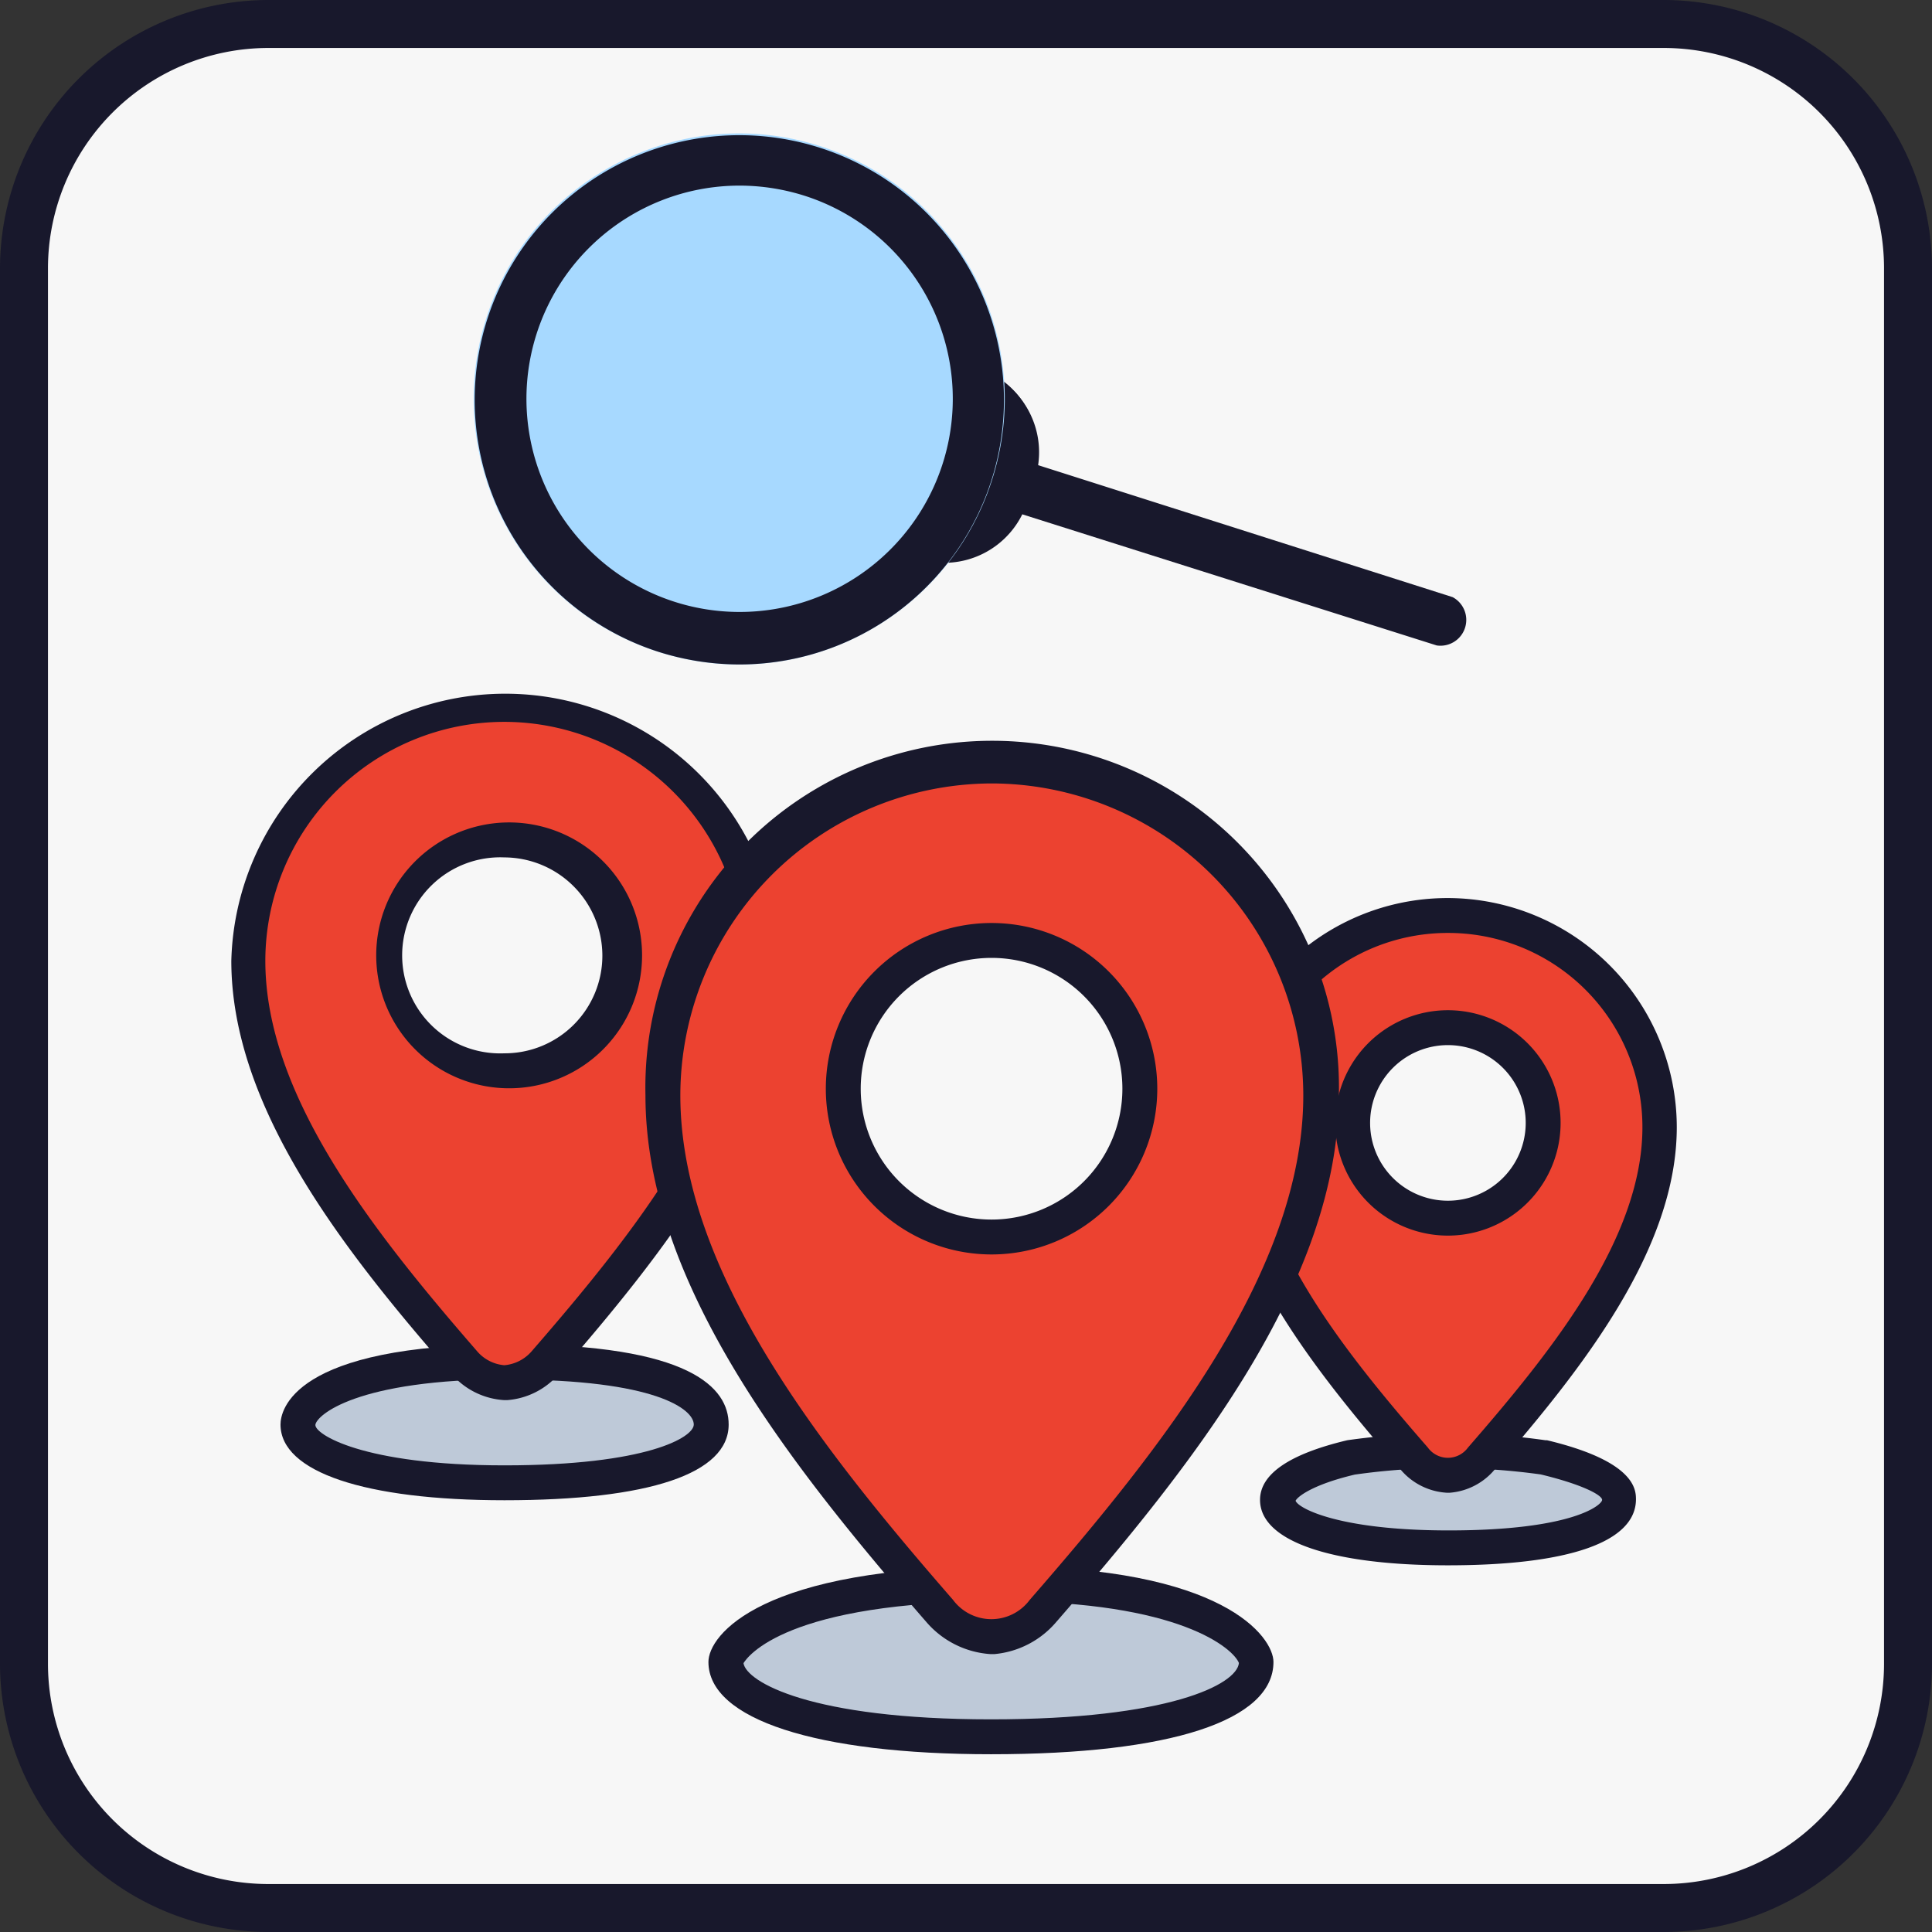
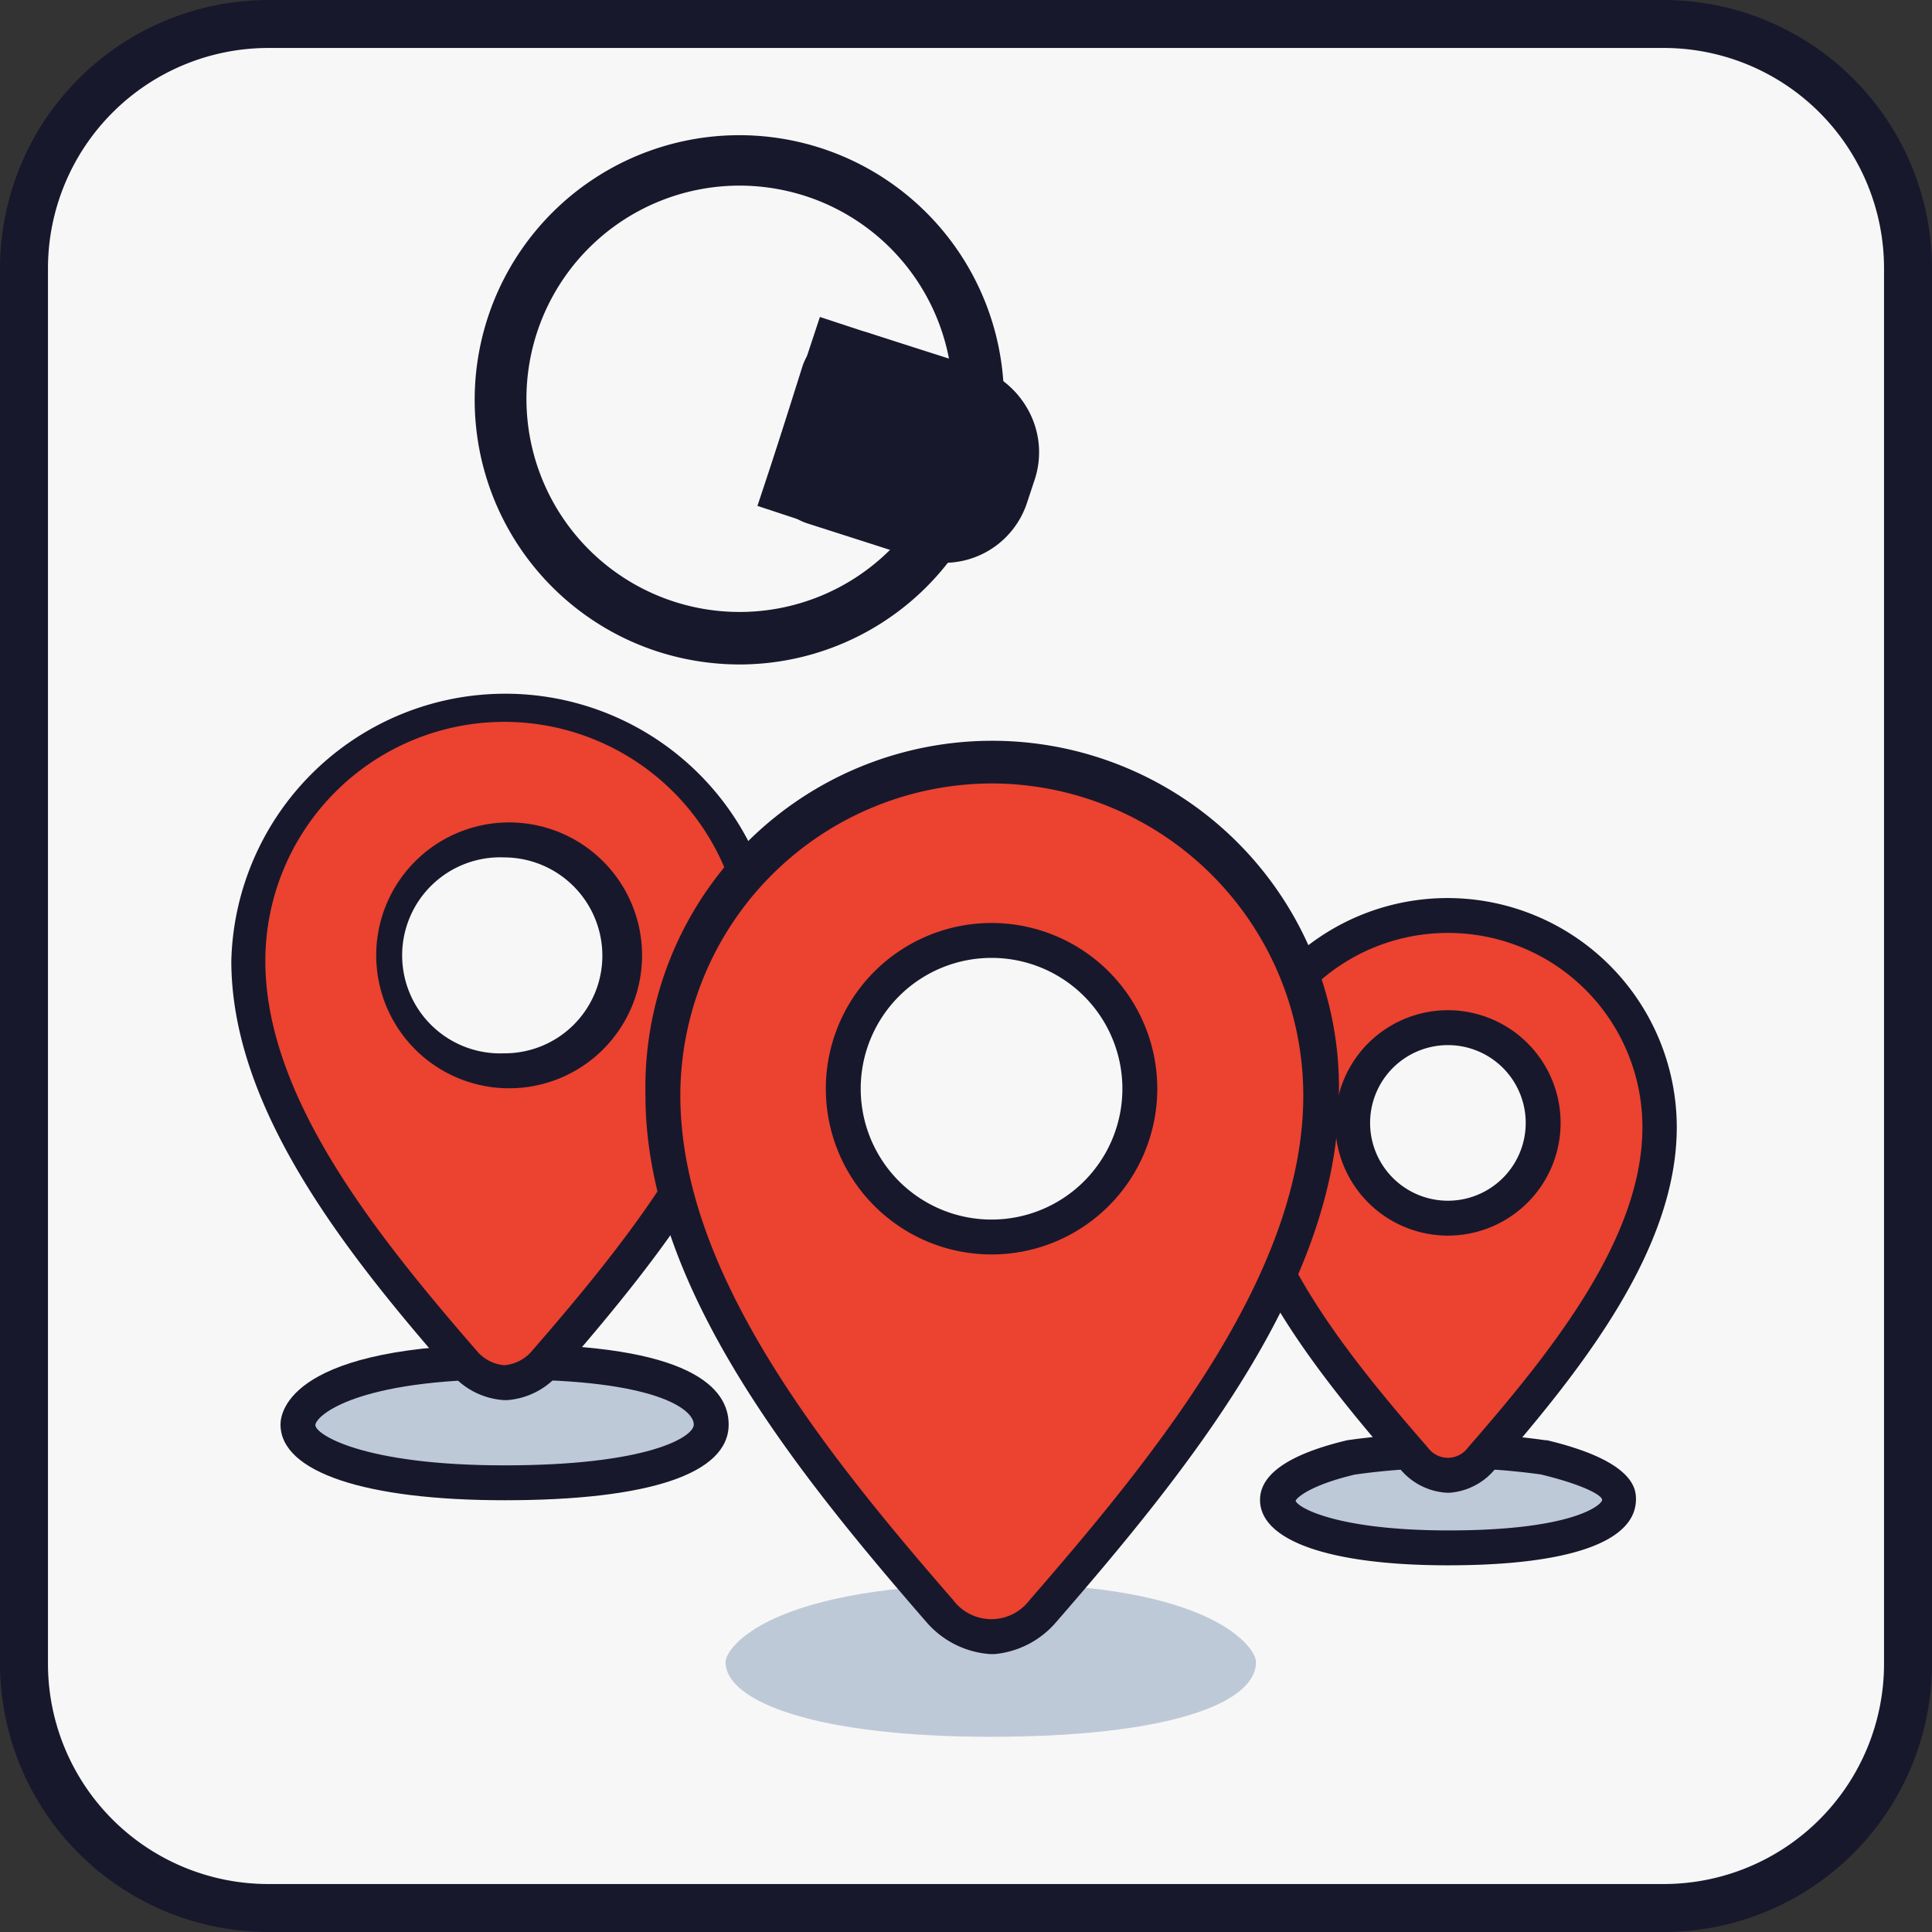
<svg xmlns="http://www.w3.org/2000/svg" viewBox="0 0 110.75 110.75">
  <rect x="0" y="0" width="110.75" height="110.75" fill="#333333" stroke="none" />
  <defs>
    <style>.cls-1{fill:#f7f7f7;}.cls-2{fill:#18182c;}.cls-3{fill:#bec9d8;}.cls-4{fill:#ec4230;}.cls-5{fill:#a7d9ff;}</style>
  </defs>
  <g id="Layer_2" data-name="Layer 2">
    <g id="mid-market-lending">
      <g id="icon-multi-site-acq">
        <g id="bg-5">
          <rect class="cls-1" x="0.38" y="0.38" width="110" height="110" rx="15" />
          <path class="cls-2" d="M95.38,110.75h-80A15.4,15.4,0,0,1,0,95.38v-80A15.4,15.4,0,0,1,15.38,0h80a15.4,15.4,0,0,1,15.37,15.38v80A15.39,15.39,0,0,1,95.38,110.75Zm-80-108A12.64,12.64,0,0,0,2.75,15.38v80A12.63,12.63,0,0,0,15.38,108h80A12.63,12.63,0,0,0,108,95.38v-80A12.63,12.63,0,0,0,95.38,2.75Z" />
        </g>
        <g id="multi-pins">
          <g id="pin-3">
            <g id="Path_1192" data-name="Path 1192">
              <path class="cls-3" d="M88.42,83.54c1.78.43,4.32,1.29,4.32,2.44,0,1.57-3.37,2.75-9.78,2.75s-9.77-1.3-9.77-2.75c0-1,1.75-1.85,4.24-2.44A39.66,39.66,0,0,1,88.42,83.54Z" />
              <path class="cls-2" d="M83,89.73c-6.74,0-10.77-1.4-10.77-3.75,0-1.48,1.68-2.63,5-3.42a40.4,40.4,0,0,1,11.36,0l.09,0c5.1,1.22,5.1,2.86,5.1,3.41C93.75,88.4,89.92,89.73,83,89.73Zm0-5.58a38.14,38.14,0,0,0-5.34.38c-2.49.59-3.31,1.3-3.39,1.5.13.41,2.43,1.7,8.78,1.7,7.17,0,8.79-1.48,8.79-1.75s-1.11-.88-3.52-1.46A39.41,39.41,0,0,0,82.91,84.15Z" />
            </g>
            <g id="Subtraction_3" data-name="Subtraction 3">
              <path class="cls-4" d="M83,84.57h-.08a2.72,2.72,0,0,1-1.86-.93c-5-5.7-10.24-12.34-10.24-19a12.14,12.14,0,0,1,24.28,0h0c0,6.69-5.29,13.33-10.25,19A2.71,2.71,0,0,1,83,84.57Zm0-25.66a5.46,5.46,0,1,0,5.46,5.46A5.46,5.46,0,0,0,83,58.91Z" />
              <path class="cls-2" d="M83.06,85.57h-.12a3.75,3.75,0,0,1-2.61-1.28c-5.08-5.83-10.48-12.64-10.48-19.67A13.13,13.13,0,0,1,83,51.48h0A13.15,13.15,0,0,1,96.12,64.61c0,7-5.42,13.86-10.49,19.69a3.74,3.74,0,0,1-2.53,1.27ZM83,53.48h0A11.14,11.14,0,0,0,71.85,64.62c0,6.34,5.15,12.8,10,18.36a1.42,1.42,0,0,0,2.3,0c4.83-5.55,10-12,10-18.36A11.13,11.13,0,0,0,83,53.48Zm0,17.35a6.46,6.46,0,0,1,0-12.92h0a6.46,6.46,0,0,1,0,12.92Zm0-10.92a4.46,4.46,0,0,0,0,8.92h0a4.46,4.46,0,0,0,0-8.92Z" />
            </g>
          </g>
          <g id="pin-2">
            <g id="Path_1198" data-name="Path 1198">
              <path class="cls-3" d="M40.77,81.68c0,1.9-4.09,3.34-11.85,3.34s-11.84-1.57-11.84-3.34c0-1.17,2.41-3.6,12.13-3.6S40.77,80.28,40.77,81.68Z" />
              <path class="cls-2" d="M28.92,86c-8,0-12.84-1.62-12.84-4.34,0-.77.63-4.6,13.13-4.6,10.38,0,12.56,2.5,12.56,4.6C41.77,84.48,37.21,86,28.92,86Zm.29-6.94c-8.84,0-11.06,2.09-11.13,2.61S20.75,84,28.92,84s10.85-1.61,10.85-2.34C39.77,80.78,37.57,79.08,29.21,79.08Z" />
            </g>
            <g id="Subtraction_5" data-name="Subtraction 5">
              <path class="cls-4" d="M29,79.26H28.9a3.32,3.32,0,0,1-2.26-1.13c-6-6.91-12.4-14.95-12.4-23a14.71,14.71,0,0,1,29.41,0c0,8.11-6.41,16.15-12.41,23.06A3.39,3.39,0,0,1,29,79.26Zm0-31.1a6.62,6.62,0,1,0,6.62,6.62h0a6.63,6.63,0,0,0-6.62-6.62Z" />
              <path class="cls-2" d="M29,80.26H28.9a4.32,4.32,0,0,1-3-1.48c-6.12-7-12.64-15.25-12.64-23.7a15.71,15.71,0,0,1,31.41,0c0,8.44-6.54,16.67-12.66,23.71a4.33,4.33,0,0,1-2.93,1.47Zm-.09-38.88a13.71,13.71,0,0,0-13.7,13.7c0,7.76,6.27,15.62,12.15,22.39a2.3,2.3,0,0,0,1.55.79,2.33,2.33,0,0,0,1.55-.78c5.88-6.77,12.16-14.65,12.16-22.4A13.72,13.72,0,0,0,28.94,41.38Zm0,21a7.62,7.62,0,0,1,0-15.23h0a7.62,7.62,0,1,1,0,15.23Zm0-13.23a5.62,5.62,0,1,0,0,11.23h0a5.6,5.6,0,0,0,5.62-5.61,5.64,5.64,0,0,0-5.62-5.62Z" />
            </g>
          </g>
          <g id="pin-1">
            <g id="Path_1195" data-name="Path 1195">
              <path class="cls-3" d="M72,95.27c0,2.44-5.24,4.29-15.21,4.29s-15.2-2-15.2-4.29c0-.77,2.41-4.48,15.8-4.48C69.36,90.79,72,94.4,72,95.27Z" />
-               <path class="cls-2" d="M56.81,100.56c-10,0-16.2-2-16.2-5.29,0-1.53,3-5.48,16.8-5.48C70.15,89.79,73,93.85,73,95.27,73,98.63,67.11,100.56,56.81,100.56ZM42.62,95.34c.16,1.06,3.82,3.22,14.19,3.22,10.19,0,14.09-2,14.21-3.23-.31-.81-3.35-3.54-13.61-3.54C45,91.79,42.83,95,42.62,95.34Z" />
            </g>
            <g id="Subtraction_4" data-name="Subtraction 4">
              <path class="cls-4" d="M56.89,93.82h-.11a4.29,4.29,0,0,1-2.9-1.46C46.18,83.51,38,73.18,38,62.79a18.88,18.88,0,1,1,37.75,0c0,10.4-8.22,20.73-15.93,29.6A4.32,4.32,0,0,1,56.89,93.82Zm0-39.91a8.5,8.5,0,1,0,8.49,8.49A8.49,8.49,0,0,0,56.84,53.91Z" />
              <path class="cls-2" d="M56.93,94.82h-.15A5.31,5.31,0,0,1,53.12,93C45.3,84,37,73.54,37,62.79a19.88,19.88,0,1,1,39.75,0C76.71,73.53,68.36,84,60.53,93A5.28,5.28,0,0,1,57,94.82Zm-.09-49.91A17.9,17.9,0,0,0,39,62.79C39,72.85,47.05,83,54.63,91.71a2.74,2.74,0,0,0,4.4,0C66.61,83,74.71,72.84,74.71,62.79A17.9,17.9,0,0,0,56.84,44.91Zm0,27a9.5,9.5,0,0,1,0-19h0a9.5,9.5,0,0,1,0,19Zm0-17a7.5,7.5,0,0,0,0,15h0a7.5,7.5,0,0,0,0-15Z" />
            </g>
          </g>
        </g>
        <g id="magnifying_glass" data-name="magnifying glass">
          <g id="Path_58208" data-name="Path 58208">
-             <path class="cls-2" d="M57.63,28.18a.49.49,0,0,1-.3-.61.48.48,0,0,1,.6-.31h0l25,7.91a.48.48,0,0,1,.31.6.49.49,0,0,1-.61.31h0Z" />
-             <path class="cls-2" d="M83.27,34.23A1.48,1.48,0,0,1,82.36,37l-25-7.91a1.48,1.48,0,0,1,.91-2.82Z" />
-           </g>
+             </g>
          <g id="Rectangle_1079" data-name="Rectangle 1079">
            <path class="cls-2" d="M47,18.17l9.11,3a5,5,0,0,1,3.21,6.3l-.45,1.36A5,5,0,0,1,52.52,32l-9.1-3h0L47,18.17Z" />
            <path class="cls-2" d="M54.07,32.24A5.22,5.22,0,0,1,52.52,32l-6.25-2a3,3,0,0,1-1.92-3.78L46,21a3,3,0,0,1,1.49-1.74,3,3,0,0,1,2.29-.18h0l6.26,2a5,5,0,0,1,3.21,6.3l-.45,1.36a5,5,0,0,1-2.48,2.91A5,5,0,0,1,54.07,32.24ZM48.87,22,47.2,27.11l6.25,2A2,2,0,0,0,56,27.86l.44-1.36A1.92,1.92,0,0,0,56.29,25a2,2,0,0,0-1.16-1Z" />
          </g>
          <g id="Ellipse_546" data-name="Ellipse 546">
-             <circle class="cls-5" cx="42.37" cy="22.87" r="15.22" transform="translate(7.53 56.1) rotate(-72)" />
            <path class="cls-2" d="M42.39,38.09a15.37,15.37,0,0,1-4.72-.75,15.17,15.17,0,1,1,4.72.75Zm0-27.45a12.22,12.22,0,1,0,3.79.6A12.35,12.35,0,0,0,42.36,10.64Z" />
          </g>
        </g>
      </g>
    </g>
  </g>
</svg>